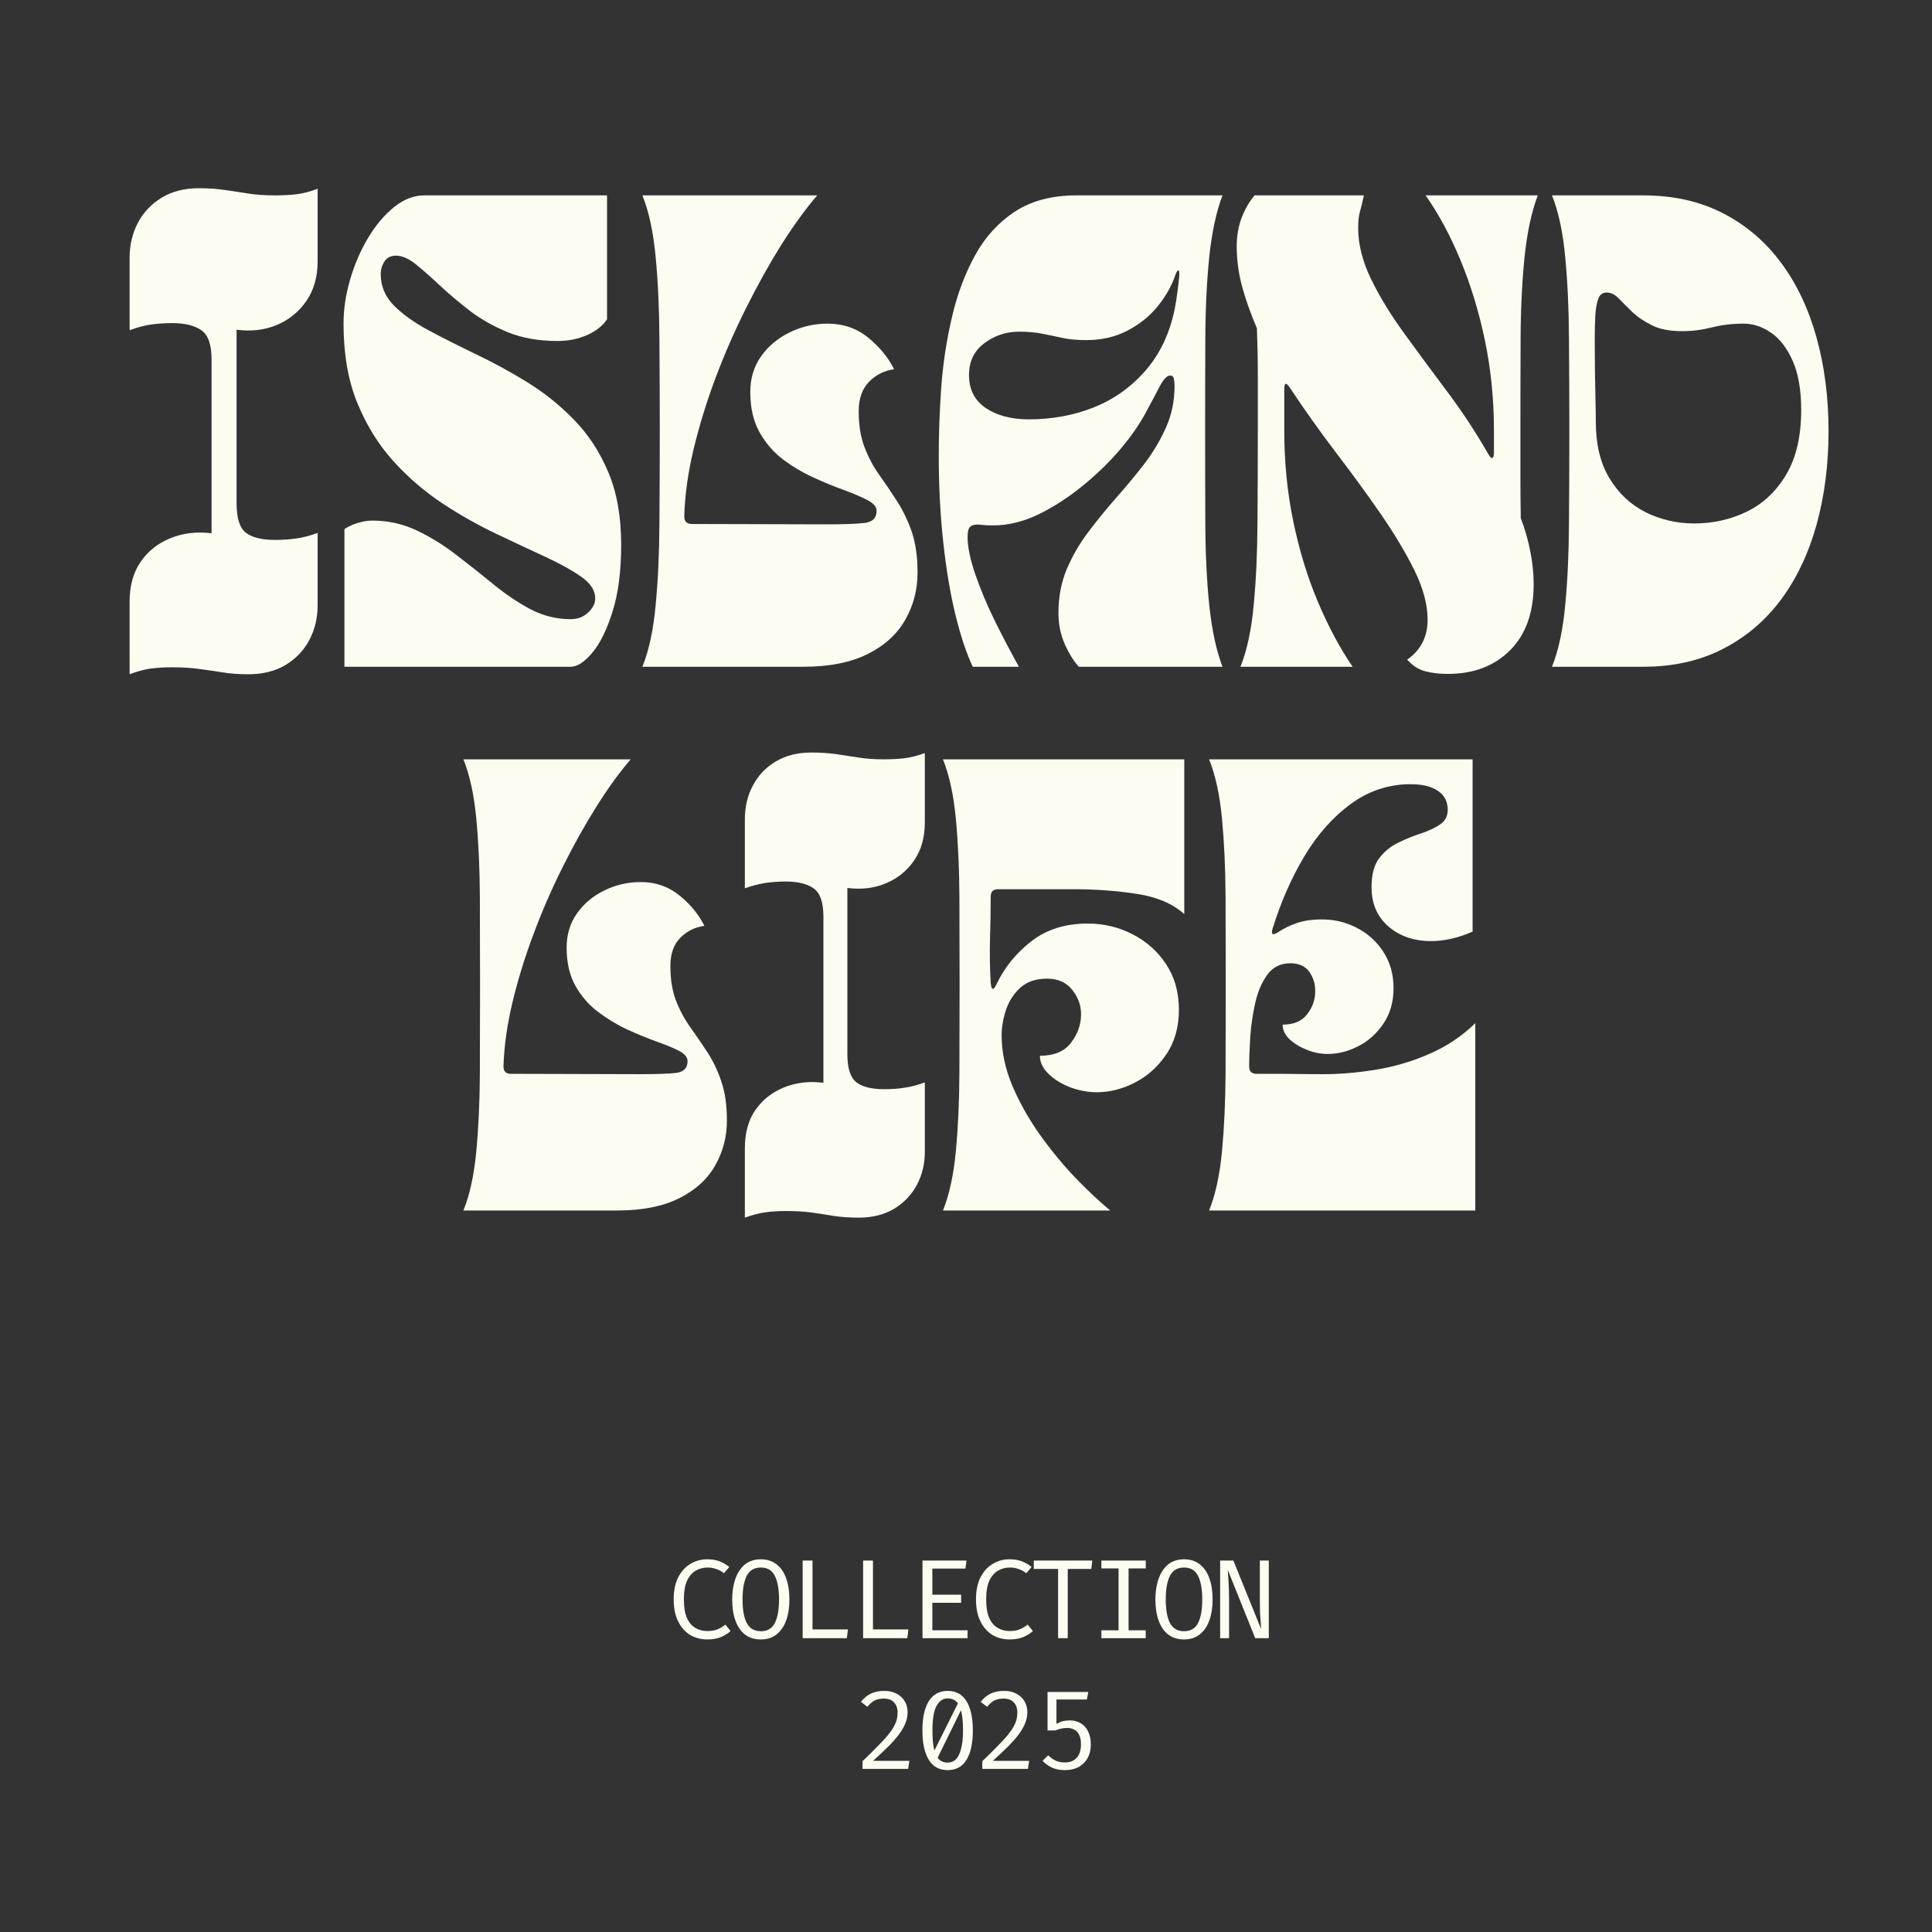
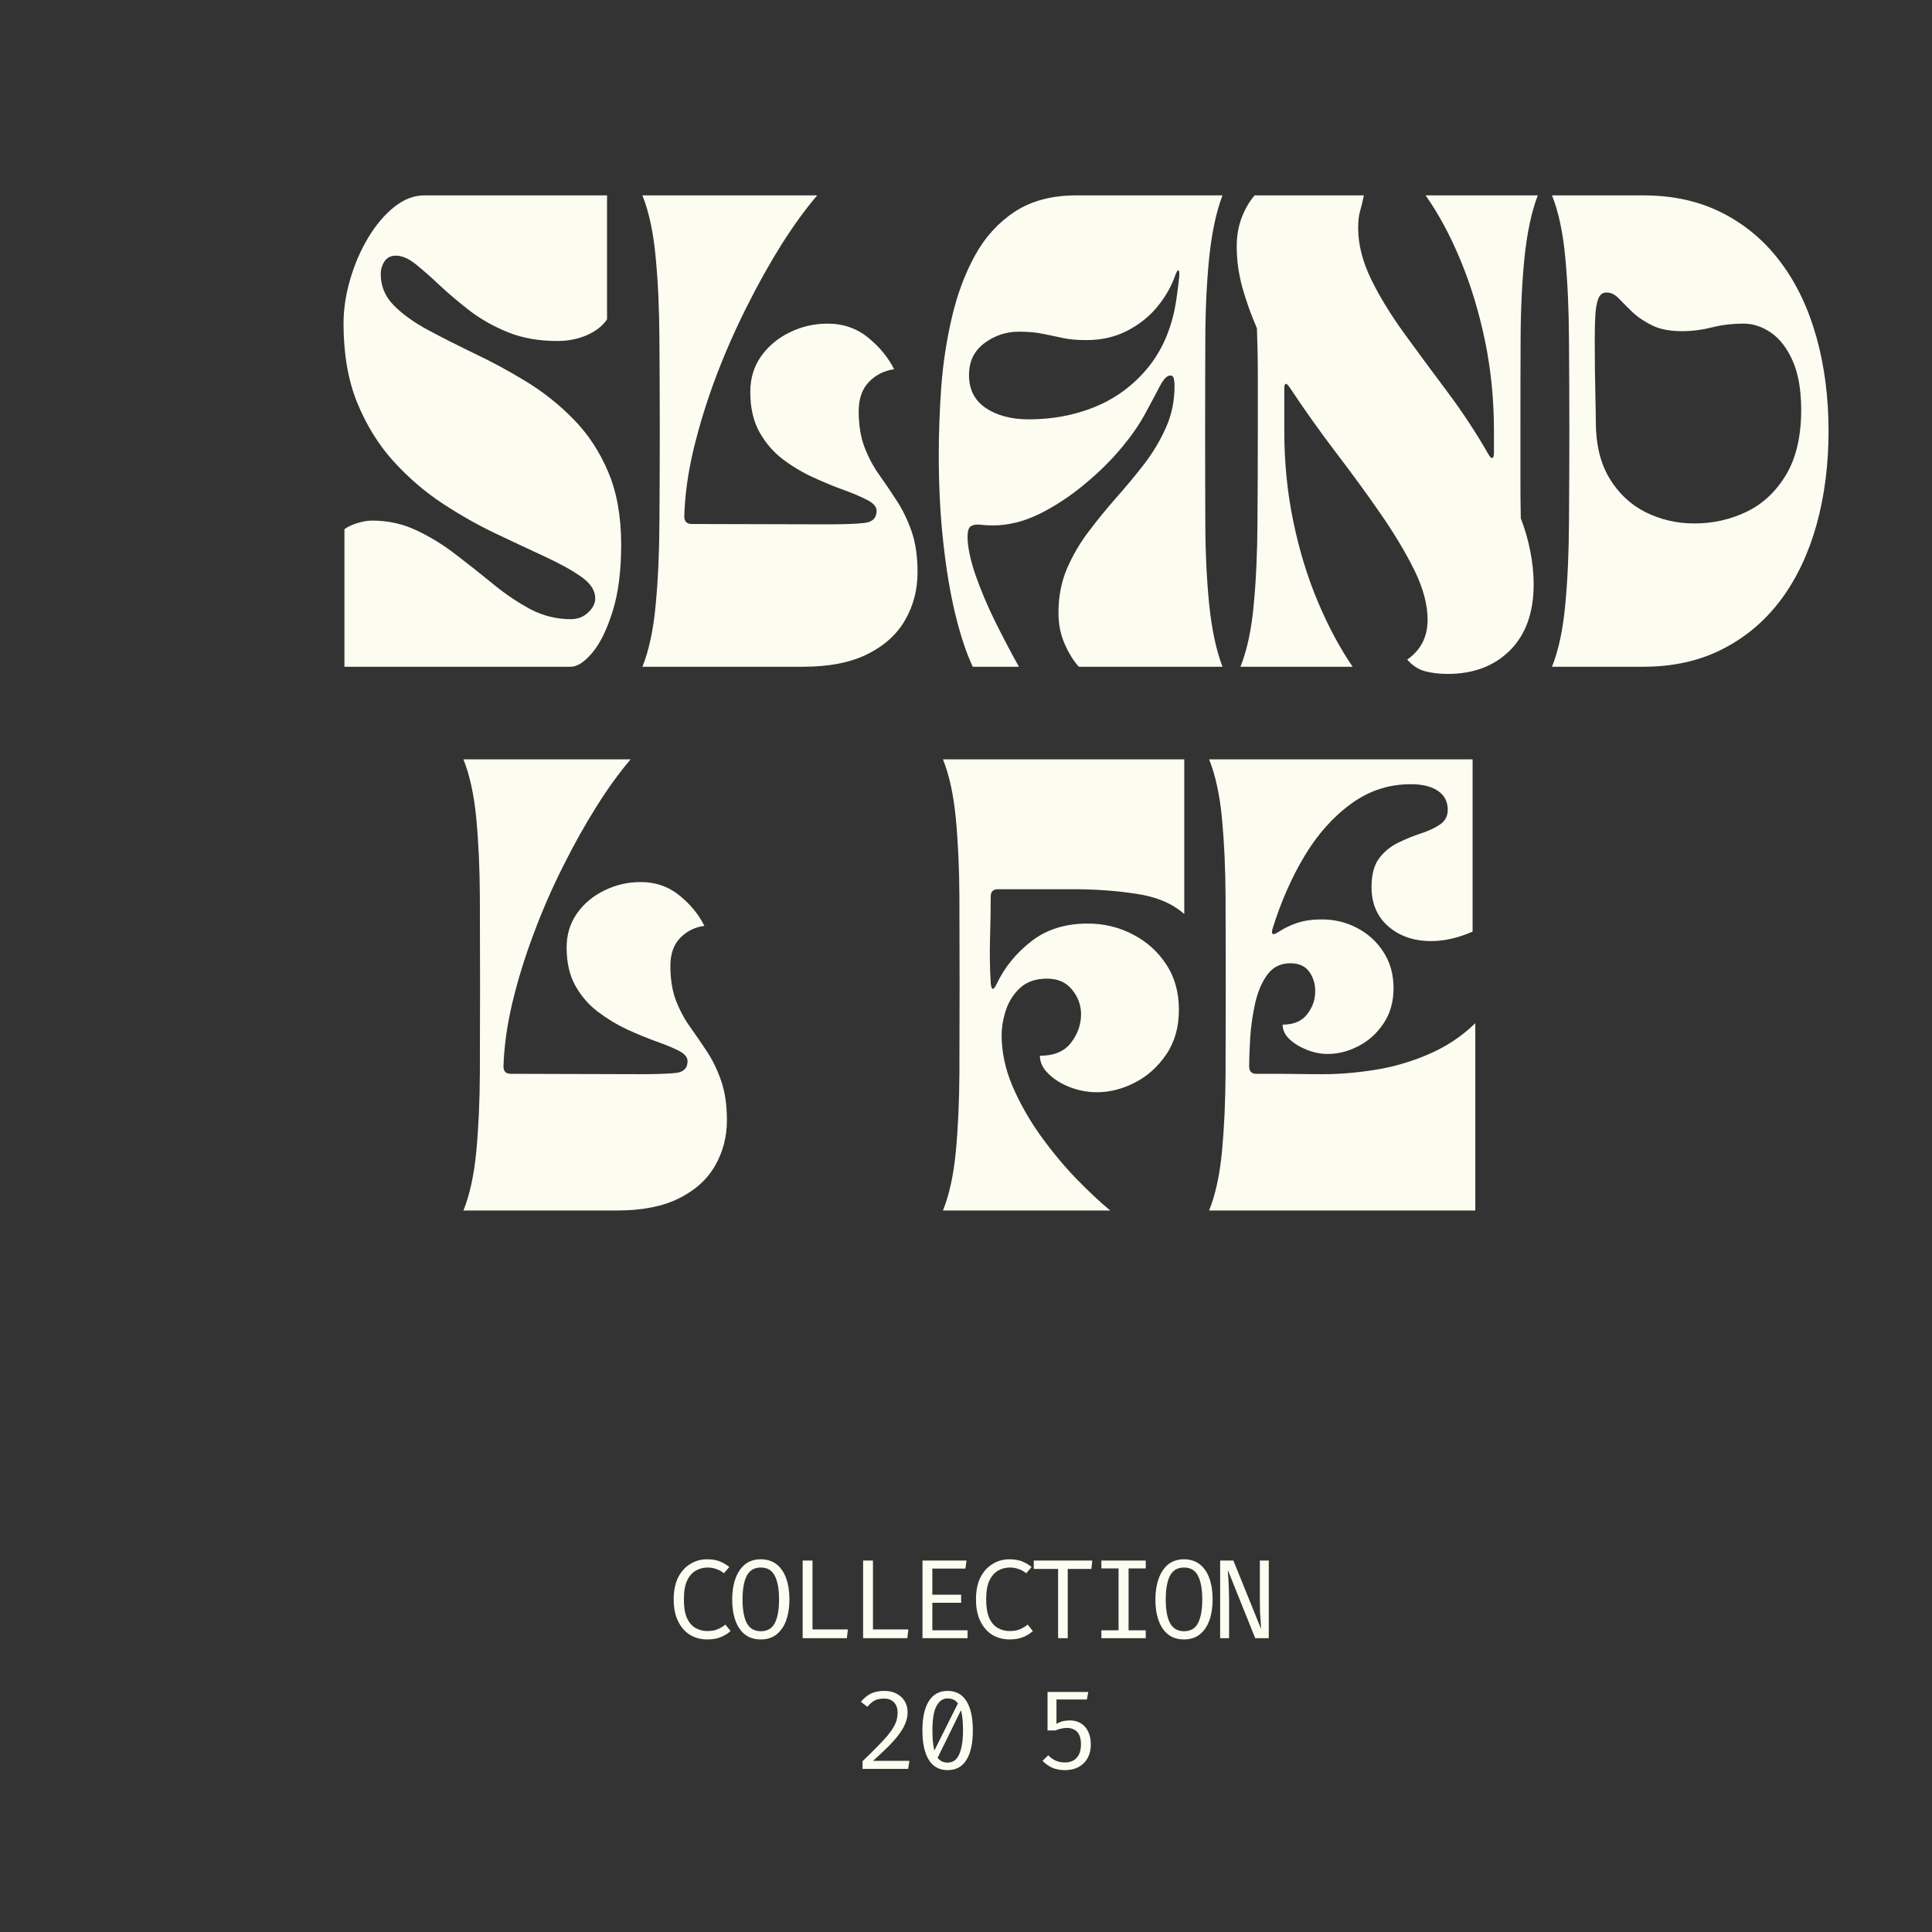
<svg xmlns="http://www.w3.org/2000/svg" version="1.2" preserveAspectRatio="xMidYMid meet" height="225" viewBox="0 0 168.75 168.75" zoomAndPan="magnify" width="225">
  <rect x="0" y="0" width="168.75" height="168.75" fill="#333333" stroke="none" />
  <defs>
    <clipPath id="248105593d">
      <rect height="51" y="0" width="92" x="0" />
    </clipPath>
    <clipPath id="0e09744e84">
      <rect height="53" y="0" width="153" x="0" />
    </clipPath>
    <clipPath id="db3619f66a">
      <rect height="14" y="0" width="23" x="0" />
    </clipPath>
    <clipPath id="145ee10017">
      <rect height="14" y="0" width="56" x="0" />
    </clipPath>
  </defs>
  <g id="7e7726a51c">
    <g transform="matrix(1,0,0,1,39,64)">
      <g clip-path="url(#248105593d)">
        <g style="fill:#fcfcf1;fill-opacity:1;">
          <g transform="translate(0.883, 41.73)">
            <path d="M 14.031 0 L 0.594 0 C 1.145 -1.363 1.52 -3.082 1.719 -5.156 C 1.914 -7.238 2.02 -9.531 2.031 -12.031 C 2.039 -14.539 2.047 -17.098 2.047 -19.703 C 2.047 -22.328 2.039 -24.883 2.031 -27.375 C 2.02 -29.875 1.914 -32.16 1.719 -34.234 C 1.52 -36.316 1.145 -38.039 0.594 -39.406 L 15.203 -39.406 C 14.234 -38.281 13.242 -36.914 12.234 -35.312 C 11.223 -33.707 10.242 -31.957 9.297 -30.062 C 8.348 -28.176 7.492 -26.219 6.734 -24.188 C 5.973 -22.164 5.352 -20.16 4.875 -18.172 C 4.406 -16.191 4.145 -14.328 4.094 -12.578 C 4.094 -12.148 4.305 -11.938 4.734 -11.938 L 16 -11.906 C 17.445 -11.906 18.504 -11.941 19.172 -12.016 C 19.836 -12.098 20.172 -12.441 20.172 -13.047 C 20.172 -13.391 19.914 -13.691 19.406 -13.953 C 18.895 -14.211 18.238 -14.484 17.438 -14.766 C 16.633 -15.055 15.785 -15.406 14.891 -15.812 C 14.004 -16.227 13.16 -16.738 12.359 -17.344 C 11.555 -17.945 10.895 -18.707 10.375 -19.625 C 9.863 -20.539 9.609 -21.656 9.609 -22.969 C 9.609 -24.102 9.91 -25.098 10.516 -25.953 C 11.117 -26.805 11.914 -27.473 12.906 -27.953 C 13.895 -28.441 14.953 -28.688 16.078 -28.688 C 17.391 -28.688 18.523 -28.289 19.484 -27.5 C 20.441 -26.719 21.16 -25.836 21.641 -24.859 C 20.816 -24.754 20.113 -24.406 19.531 -23.812 C 18.957 -23.227 18.672 -22.41 18.672 -21.359 C 18.672 -20.203 18.832 -19.195 19.156 -18.344 C 19.488 -17.488 19.906 -16.711 20.406 -16.016 C 20.906 -15.316 21.398 -14.594 21.891 -13.844 C 22.379 -13.102 22.785 -12.258 23.109 -11.312 C 23.441 -10.363 23.609 -9.219 23.609 -7.875 C 23.609 -6.438 23.266 -5.117 22.578 -3.922 C 21.898 -2.723 20.848 -1.77 19.422 -1.062 C 18.004 -0.352 16.207 0 14.031 0 Z M 14.031 0" style="stroke:none" />
          </g>
        </g>
        <g style="fill:#fcfcf1;fill-opacity:1;">
          <g transform="translate(25.076, 41.73)">
-             <path d="M 0.984 -34.203 C 0.984 -35.254 1.211 -36.219 1.672 -37.094 C 2.129 -37.977 2.789 -38.68 3.656 -39.203 C 4.531 -39.734 5.57 -40 6.781 -40 C 7.594 -40 8.32 -39.953 8.969 -39.859 C 9.613 -39.766 10.266 -39.664 10.922 -39.562 C 11.578 -39.457 12.32 -39.406 13.156 -39.406 C 13.758 -39.406 14.344 -39.438 14.906 -39.5 C 15.477 -39.57 16.078 -39.723 16.703 -39.953 L 16.703 -33.891 C 16.703 -32.598 16.395 -31.5 15.781 -30.594 C 15.164 -29.688 14.344 -29.016 13.312 -28.578 C 12.289 -28.148 11.164 -28.016 9.938 -28.172 L 9.938 -13.641 C 9.938 -12.43 10.195 -11.617 10.719 -11.203 C 11.238 -10.797 12.051 -10.594 13.156 -10.594 C 13.758 -10.594 14.344 -10.633 14.906 -10.719 C 15.477 -10.801 16.078 -10.957 16.703 -11.188 L 16.703 -5.125 C 16.703 -4.07 16.473 -3.113 16.016 -2.25 C 15.555 -1.383 14.895 -0.688 14.031 -0.156 C 13.164 0.363 12.129 0.625 10.922 0.625 C 10.098 0.625 9.363 0.57 8.719 0.469 C 8.082 0.363 7.438 0.266 6.781 0.172 C 6.125 0.086 5.375 0.047 4.531 0.047 C 3.926 0.047 3.344 0.082 2.781 0.156 C 2.219 0.238 1.617 0.395 0.984 0.625 L 0.984 -5.438 C 0.984 -6.781 1.289 -7.895 1.906 -8.781 C 2.531 -9.676 3.363 -10.332 4.406 -10.75 C 5.457 -11.176 6.602 -11.312 7.844 -11.156 L 7.844 -25.688 C 7.844 -26.926 7.555 -27.742 6.984 -28.141 C 6.422 -28.535 5.602 -28.734 4.531 -28.734 C 3.926 -28.734 3.344 -28.691 2.781 -28.609 C 2.219 -28.523 1.617 -28.367 0.984 -28.141 Z M 0.984 -34.203" style="stroke:none" />
-           </g>
+             </g>
        </g>
        <g style="fill:#fcfcf1;fill-opacity:1;">
          <g transform="translate(42.768, 41.73)">
            <path d="M 2.047 -19.703 C 2.047 -22.328 2.039 -24.883 2.031 -27.375 C 2.02 -29.875 1.914 -32.16 1.719 -34.234 C 1.52 -36.316 1.145 -38.039 0.594 -39.406 L 21.672 -39.406 L 21.672 -25.891 C 20.648 -26.805 19.266 -27.395 17.516 -27.656 C 15.766 -27.926 13.922 -28.062 11.984 -28.062 L 5.406 -28.062 C 4.977 -28.062 4.766 -27.848 4.766 -27.422 C 4.766 -26.191 4.742 -24.938 4.703 -23.656 C 4.672 -22.383 4.691 -21.117 4.766 -19.859 C 4.797 -19.547 4.852 -19.379 4.938 -19.359 C 5.031 -19.348 5.145 -19.488 5.281 -19.781 C 5.969 -21.227 6.973 -22.469 8.297 -23.5 C 9.617 -24.539 11.266 -25.062 13.234 -25.062 C 14.66 -25.062 15.977 -24.742 17.188 -24.109 C 18.395 -23.484 19.363 -22.613 20.094 -21.5 C 20.832 -20.383 21.203 -19.062 21.203 -17.531 C 21.203 -16.008 20.832 -14.707 20.094 -13.625 C 19.363 -12.551 18.453 -11.734 17.359 -11.172 C 16.266 -10.609 15.156 -10.328 14.031 -10.328 C 13.27 -10.328 12.504 -10.469 11.734 -10.75 C 10.973 -11.039 10.336 -11.43 9.828 -11.922 C 9.316 -12.41 9.062 -12.941 9.062 -13.516 C 10.301 -13.516 11.207 -13.895 11.781 -14.656 C 12.363 -15.414 12.656 -16.242 12.656 -17.141 C 12.656 -17.93 12.395 -18.645 11.875 -19.281 C 11.363 -19.926 10.633 -20.25 9.688 -20.25 C 8.695 -20.25 7.91 -19.977 7.328 -19.438 C 6.754 -18.906 6.344 -18.258 6.094 -17.5 C 5.844 -16.738 5.719 -16.004 5.719 -15.297 C 5.719 -13.848 6.031 -12.379 6.656 -10.891 C 7.289 -9.41 8.098 -7.977 9.078 -6.594 C 10.066 -5.219 11.102 -3.961 12.188 -2.828 C 13.281 -1.703 14.285 -0.758 15.203 0 L 0.594 0 C 1.145 -1.363 1.52 -3.082 1.719 -5.156 C 1.914 -7.238 2.02 -9.531 2.031 -12.031 C 2.039 -14.539 2.047 -17.098 2.047 -19.703 Z M 2.047 -19.703" style="stroke:none" />
          </g>
        </g>
        <g style="fill:#fcfcf1;fill-opacity:1;">
          <g transform="translate(66.015, 41.73)">
            <path d="M 0.594 0 C 1.145 -1.363 1.52 -3.082 1.719 -5.156 C 1.914 -7.238 2.02 -9.531 2.031 -12.031 C 2.039 -14.539 2.047 -17.098 2.047 -19.703 C 2.047 -22.328 2.039 -24.883 2.031 -27.375 C 2.02 -29.875 1.914 -32.16 1.719 -34.234 C 1.52 -36.316 1.145 -38.039 0.594 -39.406 L 23.609 -39.406 L 23.609 -24.359 C 22.348 -23.805 21.141 -23.531 19.984 -23.531 C 18.484 -23.531 17.238 -23.957 16.25 -24.812 C 15.27 -25.664 14.781 -26.812 14.781 -28.25 C 14.781 -29.332 15 -30.164 15.438 -30.75 C 15.883 -31.344 16.441 -31.801 17.109 -32.125 C 17.785 -32.457 18.453 -32.727 19.109 -32.938 C 19.766 -33.156 20.316 -33.414 20.766 -33.719 C 21.211 -34.02 21.438 -34.445 21.438 -35 C 21.438 -35.707 21.156 -36.254 20.594 -36.641 C 20.031 -37.035 19.234 -37.234 18.203 -37.234 C 16.285 -37.234 14.547 -36.66 12.984 -35.516 C 11.422 -34.379 10.066 -32.859 8.922 -30.953 C 7.785 -29.047 6.859 -26.938 6.141 -24.625 C 5.984 -24.102 6.145 -24 6.625 -24.312 C 7.145 -24.656 7.707 -24.926 8.312 -25.125 C 8.914 -25.32 9.586 -25.422 10.328 -25.422 C 11.453 -25.441 12.5 -25.203 13.469 -24.703 C 14.445 -24.203 15.227 -23.5 15.812 -22.594 C 16.406 -21.688 16.703 -20.629 16.703 -19.422 C 16.703 -18.211 16.406 -17.176 15.812 -16.312 C 15.227 -15.445 14.492 -14.789 13.609 -14.344 C 12.734 -13.895 11.848 -13.672 10.953 -13.672 C 10.348 -13.672 9.742 -13.789 9.141 -14.031 C 8.535 -14.27 8.031 -14.578 7.625 -14.953 C 7.219 -15.336 7.016 -15.766 7.016 -16.234 C 7.984 -16.234 8.695 -16.535 9.156 -17.141 C 9.625 -17.742 9.859 -18.398 9.859 -19.109 C 9.879 -19.742 9.711 -20.316 9.359 -20.828 C 9.004 -21.336 8.445 -21.594 7.688 -21.594 C 6.844 -21.594 6.176 -21.266 5.688 -20.609 C 5.207 -19.953 4.852 -19.129 4.625 -18.141 C 4.406 -17.16 4.258 -16.164 4.188 -15.156 C 4.125 -14.145 4.094 -13.285 4.094 -12.578 C 4.094 -12.148 4.305 -11.938 4.734 -11.938 C 5.617 -11.938 6.332 -11.938 6.875 -11.938 C 7.414 -11.938 7.953 -11.93 8.484 -11.922 C 9.023 -11.91 9.727 -11.906 10.594 -11.906 C 11.988 -11.906 13.477 -12.031 15.062 -12.281 C 16.656 -12.531 18.219 -12.984 19.75 -13.641 C 21.289 -14.297 22.656 -15.203 23.844 -16.359 L 23.844 0 Z M 0.594 0" style="stroke:none" />
          </g>
        </g>
      </g>
    </g>
    <g transform="matrix(1,0,0,1,9,15)">
      <g clip-path="url(#0e09744e84)">
        <g style="fill:#fcfcf1;fill-opacity:1;">
          <g transform="translate(1.29, 43.237)">
-             <path d="M 1.031 -35.734 C 1.031 -36.836 1.27 -37.848 1.75 -38.766 C 2.227 -39.68 2.922 -40.414 3.828 -40.969 C 4.734 -41.52 5.816 -41.797 7.078 -41.797 C 7.93 -41.797 8.691 -41.742 9.359 -41.641 C 10.035 -41.547 10.719 -41.441 11.406 -41.328 C 12.094 -41.223 12.875 -41.172 13.75 -41.172 C 14.383 -41.172 14.992 -41.203 15.578 -41.266 C 16.172 -41.336 16.797 -41.5 17.453 -41.75 L 17.453 -35.406 C 17.453 -34.062 17.129 -32.914 16.484 -31.969 C 15.836 -31.02 14.977 -30.316 13.906 -29.859 C 12.844 -29.41 11.664 -29.27 10.375 -29.438 L 10.375 -14.25 C 10.375 -12.977 10.645 -12.129 11.188 -11.703 C 11.738 -11.285 12.594 -11.078 13.75 -11.078 C 14.383 -11.078 14.992 -11.117 15.578 -11.203 C 16.172 -11.285 16.797 -11.445 17.453 -11.688 L 17.453 -5.359 C 17.453 -4.254 17.211 -3.25 16.734 -2.344 C 16.254 -1.438 15.562 -0.707 14.656 -0.156 C 13.75 0.383 12.664 0.656 11.406 0.656 C 10.551 0.656 9.785 0.598 9.109 0.484 C 8.441 0.379 7.766 0.281 7.078 0.188 C 6.391 0.094 5.609 0.047 4.734 0.047 C 4.098 0.047 3.484 0.082 2.891 0.156 C 2.305 0.238 1.688 0.406 1.031 0.656 L 1.031 -5.688 C 1.031 -7.082 1.352 -8.242 2 -9.172 C 2.645 -10.109 3.516 -10.797 4.609 -11.234 C 5.711 -11.68 6.906 -11.82 8.188 -11.656 L 8.188 -26.844 C 8.188 -28.133 7.891 -28.984 7.297 -29.391 C 6.711 -29.805 5.859 -30.016 4.734 -30.016 C 4.098 -30.016 3.484 -29.973 2.891 -29.891 C 2.305 -29.805 1.688 -29.641 1.031 -29.391 Z M 1.031 -35.734" style="stroke:none" />
-           </g>
+             </g>
        </g>
        <g style="fill:#fcfcf1;fill-opacity:1;">
          <g transform="translate(19.772, 43.237)">
            <path d="M 23.219 -5.969 C 23.219 -6.656 22.816 -7.281 22.016 -7.844 C 21.223 -8.406 20.176 -8.988 18.875 -9.594 C 17.57 -10.195 16.141 -10.867 14.578 -11.609 C 13.016 -12.348 11.445 -13.234 9.875 -14.266 C 8.312 -15.297 6.879 -16.531 5.578 -17.969 C 4.273 -19.414 3.223 -21.117 2.422 -23.078 C 1.629 -25.035 1.234 -27.332 1.234 -29.969 C 1.234 -31.227 1.426 -32.516 1.812 -33.828 C 2.195 -35.148 2.723 -36.367 3.391 -37.484 C 4.066 -38.598 4.82 -39.488 5.656 -40.156 C 6.5 -40.832 7.375 -41.172 8.281 -41.172 L 24.25 -41.172 L 24.25 -30.344 C 23.863 -29.77 23.281 -29.312 22.5 -28.969 C 21.719 -28.625 20.859 -28.453 19.922 -28.453 C 18.305 -28.453 16.875 -28.703 15.625 -29.203 C 14.375 -29.711 13.258 -30.336 12.281 -31.078 C 11.312 -31.828 10.441 -32.562 9.672 -33.281 C 8.898 -34.008 8.195 -34.629 7.562 -35.141 C 6.938 -35.648 6.352 -35.906 5.812 -35.906 C 5.363 -35.906 5.031 -35.738 4.812 -35.406 C 4.594 -35.07 4.484 -34.703 4.484 -34.297 C 4.484 -33.254 4.859 -32.348 5.609 -31.578 C 6.367 -30.805 7.375 -30.082 8.625 -29.406 C 9.875 -28.738 11.242 -28.047 12.734 -27.328 C 14.234 -26.617 15.727 -25.805 17.219 -24.891 C 18.719 -23.973 20.094 -22.875 21.344 -21.594 C 22.594 -20.32 23.594 -18.801 24.344 -17.031 C 25.102 -15.258 25.484 -13.133 25.484 -10.656 C 25.484 -8.352 25.234 -6.41 24.734 -4.828 C 24.242 -3.254 23.656 -2.055 22.969 -1.234 C 22.281 -0.41 21.648 0 21.078 0 L 1.312 0 L 1.312 -12.016 C 1.613 -12.234 1.988 -12.41 2.438 -12.547 C 2.895 -12.691 3.332 -12.766 3.75 -12.766 C 5.145 -12.766 6.445 -12.473 7.656 -11.891 C 8.863 -11.316 10.016 -10.602 11.109 -9.75 C 12.211 -8.906 13.289 -8.051 14.344 -7.188 C 15.406 -6.32 16.484 -5.598 17.578 -5.016 C 18.68 -4.441 19.848 -4.156 21.078 -4.156 C 21.68 -4.156 22.188 -4.348 22.594 -4.734 C 23.008 -5.117 23.219 -5.531 23.219 -5.969 Z M 23.219 -5.969" style="stroke:none" />
          </g>
        </g>
        <g style="fill:#fcfcf1;fill-opacity:1;">
          <g transform="translate(46.487, 43.237)">
            <path d="M 14.656 0 L 0.625 0 C 1.195 -1.426 1.582 -3.223 1.781 -5.391 C 1.988 -7.555 2.098 -9.953 2.109 -12.578 C 2.129 -15.203 2.141 -17.867 2.141 -20.578 C 2.141 -23.328 2.129 -26.004 2.109 -28.609 C 2.098 -31.223 1.988 -33.613 1.781 -35.781 C 1.582 -37.945 1.195 -39.742 0.625 -41.172 L 15.891 -41.172 C 14.879 -39.992 13.844 -38.566 12.781 -36.891 C 11.727 -35.211 10.707 -33.383 9.719 -31.406 C 8.727 -29.438 7.832 -27.395 7.031 -25.281 C 6.238 -23.164 5.594 -21.07 5.094 -19 C 4.602 -16.926 4.332 -14.973 4.281 -13.141 C 4.281 -12.691 4.5 -12.469 4.938 -12.469 L 16.719 -12.438 C 18.227 -12.438 19.332 -12.477 20.031 -12.562 C 20.727 -12.645 21.078 -13 21.078 -13.625 C 21.078 -13.977 20.805 -14.289 20.266 -14.562 C 19.734 -14.844 19.051 -15.133 18.219 -15.438 C 17.383 -15.738 16.5 -16.102 15.562 -16.531 C 14.625 -16.957 13.738 -17.484 12.906 -18.109 C 12.07 -18.742 11.383 -19.539 10.844 -20.5 C 10.312 -21.457 10.047 -22.625 10.047 -24 C 10.047 -25.188 10.359 -26.223 10.984 -27.109 C 11.617 -28.004 12.453 -28.703 13.484 -29.203 C 14.516 -29.711 15.617 -29.969 16.797 -29.969 C 18.172 -29.969 19.359 -29.555 20.359 -28.734 C 21.359 -27.91 22.109 -26.992 22.609 -25.984 C 21.754 -25.867 21.023 -25.504 20.422 -24.891 C 19.816 -24.273 19.516 -23.414 19.516 -22.312 C 19.516 -21.102 19.688 -20.051 20.031 -19.156 C 20.375 -18.27 20.805 -17.461 21.328 -16.734 C 21.848 -16.004 22.359 -15.25 22.859 -14.469 C 23.367 -13.688 23.797 -12.801 24.141 -11.812 C 24.484 -10.82 24.656 -9.629 24.656 -8.234 C 24.656 -6.723 24.297 -5.344 23.578 -4.094 C 22.867 -2.844 21.773 -1.848 20.297 -1.109 C 18.816 -0.367 16.938 0 14.656 0 Z M 14.656 0" style="stroke:none" />
          </g>
        </g>
        <g style="fill:#fcfcf1;fill-opacity:1;">
          <g transform="translate(71.762, 43.237)">
            <path d="M 4.203 0 C 3.648 -1.176 3.145 -2.691 2.688 -4.547 C 2.238 -6.398 1.883 -8.516 1.625 -10.891 C 1.363 -13.266 1.234 -15.797 1.234 -18.484 C 1.234 -20.379 1.305 -22.367 1.453 -24.453 C 1.609 -26.535 1.922 -28.57 2.391 -30.562 C 2.859 -32.562 3.531 -34.352 4.406 -35.938 C 5.281 -37.531 6.438 -38.801 7.875 -39.75 C 9.32 -40.695 11.113 -41.172 13.25 -41.172 L 26.016 -41.172 C 25.473 -39.742 25.086 -37.945 24.859 -35.781 C 24.641 -33.613 24.523 -31.223 24.516 -28.609 C 24.504 -26.004 24.5 -23.328 24.5 -20.578 C 24.5 -17.867 24.504 -15.203 24.516 -12.578 C 24.523 -9.953 24.641 -7.555 24.859 -5.391 C 25.086 -3.223 25.473 -1.426 26.016 0 L 13.469 0 C 13.02 -0.488 12.609 -1.148 12.234 -1.984 C 11.867 -2.828 11.688 -3.727 11.688 -4.688 C 11.688 -6.094 11.93 -7.379 12.422 -8.547 C 12.922 -9.711 13.555 -10.801 14.328 -11.812 C 15.098 -12.832 15.906 -13.82 16.75 -14.781 C 17.602 -15.738 18.414 -16.719 19.188 -17.719 C 19.957 -18.727 20.586 -19.785 21.078 -20.891 C 21.578 -22.004 21.828 -23.219 21.828 -24.531 C 21.828 -24.781 21.805 -24.992 21.766 -25.172 C 21.723 -25.348 21.617 -25.438 21.453 -25.438 C 21.172 -25.438 20.863 -25.117 20.531 -24.484 C 20.207 -23.859 19.785 -23.066 19.266 -22.109 C 18.742 -21.148 18.07 -20.176 17.25 -19.188 C 16.289 -18.031 15.176 -16.93 13.906 -15.891 C 12.645 -14.848 11.336 -13.992 9.984 -13.328 C 8.629 -12.672 7.289 -12.344 5.969 -12.344 C 5.562 -12.344 5.191 -12.363 4.859 -12.406 C 4.523 -12.445 4.254 -12.406 4.047 -12.281 C 3.848 -12.164 3.75 -11.859 3.75 -11.359 C 3.75 -10.484 3.977 -9.375 4.438 -8.031 C 4.906 -6.688 5.488 -5.305 6.188 -3.891 C 6.895 -2.473 7.578 -1.176 8.234 0 Z M 3.875 -25.484 C 3.875 -24.223 4.363 -23.258 5.344 -22.594 C 6.332 -21.938 7.582 -21.609 9.094 -21.609 C 11.125 -21.609 13.02 -21.957 14.781 -22.656 C 16.539 -23.363 18.039 -24.43 19.281 -25.859 C 20.531 -27.285 21.379 -29.055 21.828 -31.172 C 21.93 -31.691 22.016 -32.211 22.078 -32.734 C 22.148 -33.254 22.203 -33.695 22.234 -34.062 C 22.266 -34.438 22.238 -34.625 22.156 -34.625 C 22.07 -34.625 21.961 -34.422 21.828 -34.016 C 21.492 -33.109 20.977 -32.234 20.281 -31.391 C 19.582 -30.555 18.707 -29.867 17.656 -29.328 C 16.613 -28.797 15.438 -28.531 14.125 -28.531 C 13.301 -28.531 12.609 -28.594 12.047 -28.719 C 11.484 -28.844 10.91 -28.961 10.328 -29.078 C 9.754 -29.203 9.055 -29.266 8.234 -29.266 C 7.109 -29.266 6.098 -28.926 5.203 -28.25 C 4.316 -27.582 3.875 -26.66 3.875 -25.484 Z M 3.875 -25.484" style="stroke:none" />
          </g>
        </g>
        <g style="fill:#fcfcf1;fill-opacity:1;">
          <g transform="translate(98.395, 43.237)">
            <path d="M 0.625 -36.719 C 0.625 -37.625 0.77 -38.461 1.062 -39.234 C 1.363 -40.004 1.738 -40.648 2.188 -41.172 L 11.734 -41.172 C 11.617 -40.617 11.504 -40.148 11.391 -39.766 C 11.285 -39.391 11.234 -38.91 11.234 -38.328 C 11.234 -36.898 11.609 -35.41 12.359 -33.859 C 13.117 -32.305 14.098 -30.707 15.297 -29.062 C 16.492 -27.414 17.742 -25.723 19.047 -23.984 C 20.348 -22.242 21.535 -20.438 22.609 -18.562 C 22.742 -18.32 22.859 -18.211 22.953 -18.234 C 23.047 -18.266 23.094 -18.414 23.094 -18.688 L 23.094 -20.578 C 23.094 -23.328 22.832 -25.957 22.312 -28.469 C 21.789 -30.977 21.082 -33.312 20.188 -35.469 C 19.301 -37.625 18.281 -39.523 17.125 -41.172 L 26.922 -41.172 C 26.379 -39.742 25.992 -37.945 25.766 -35.781 C 25.547 -33.613 25.43 -31.223 25.422 -28.609 C 25.41 -26.004 25.406 -23.328 25.406 -20.578 C 25.406 -19.148 25.406 -17.812 25.406 -16.562 C 25.406 -15.32 25.414 -14.125 25.438 -12.969 C 25.801 -12.031 26.078 -11.07 26.266 -10.094 C 26.461 -9.125 26.562 -8.16 26.562 -7.203 C 26.562 -4.734 25.875 -2.812 24.5 -1.438 C 23.125 -0.062 21.312 0.625 19.062 0.625 C 18.32 0.625 17.66 0.547 17.078 0.391 C 16.504 0.242 15.984 -0.094 15.516 -0.625 C 16.703 -1.445 17.297 -2.609 17.297 -4.109 C 17.297 -5.43 16.91 -6.875 16.141 -8.438 C 15.367 -10 14.379 -11.648 13.172 -13.391 C 11.961 -15.141 10.656 -16.93 9.25 -18.766 C 7.852 -20.609 6.523 -22.477 5.266 -24.375 C 4.941 -24.863 4.781 -24.82 4.781 -24.25 L 4.781 -20.578 C 4.781 -17.867 5.039 -15.25 5.562 -12.719 C 6.082 -10.195 6.797 -7.859 7.703 -5.703 C 8.609 -3.547 9.625 -1.645 10.75 0 L 0.953 0 C 1.523 -1.426 1.91 -3.223 2.109 -5.391 C 2.316 -7.555 2.426 -9.953 2.438 -12.578 C 2.457 -15.203 2.469 -17.867 2.469 -20.578 C 2.469 -22.316 2.469 -23.91 2.469 -25.359 C 2.469 -26.816 2.441 -28.219 2.391 -29.562 C 1.867 -30.77 1.441 -31.969 1.109 -33.156 C 0.785 -34.352 0.625 -35.539 0.625 -36.719 Z M 0.625 -36.719" style="stroke:none" />
          </g>
        </g>
        <g style="fill:#fcfcf1;fill-opacity:1;">
          <g transform="translate(125.933, 43.237)">
            <path d="M 0.625 0 C 1.195 -1.426 1.582 -3.223 1.781 -5.391 C 1.988 -7.555 2.098 -9.953 2.109 -12.578 C 2.129 -15.203 2.141 -17.867 2.141 -20.578 C 2.141 -23.328 2.129 -26.004 2.109 -28.609 C 2.098 -31.223 1.988 -33.613 1.781 -35.781 C 1.582 -37.945 1.195 -39.742 0.625 -41.172 L 8.609 -41.172 C 11.211 -41.172 13.52 -40.656 15.531 -39.625 C 17.551 -38.594 19.25 -37.148 20.625 -35.297 C 22 -33.453 23.035 -31.27 23.734 -28.75 C 24.43 -26.238 24.781 -23.516 24.781 -20.578 C 24.781 -17.648 24.43 -14.926 23.734 -12.406 C 23.035 -9.895 22 -7.711 20.625 -5.859 C 19.25 -4.016 17.551 -2.578 15.531 -1.547 C 13.52 -0.516 11.211 0 8.609 0 Z M 4.406 -30.625 C 4.375 -30.051 4.359 -29.344 4.359 -28.5 C 4.359 -27.664 4.363 -26.797 4.375 -25.891 C 4.395 -24.984 4.41 -24.133 4.422 -23.344 C 4.441 -22.551 4.453 -21.906 4.453 -21.406 C 4.453 -19.426 4.848 -17.781 5.641 -16.469 C 6.43 -15.156 7.484 -14.164 8.797 -13.5 C 10.117 -12.844 11.535 -12.516 13.047 -12.516 C 14.691 -12.516 16.223 -12.859 17.641 -13.547 C 19.055 -14.234 20.203 -15.312 21.078 -16.781 C 21.953 -18.25 22.391 -20.133 22.391 -22.438 C 22.391 -24.164 22.145 -25.586 21.656 -26.703 C 21.164 -27.816 20.535 -28.641 19.766 -29.172 C 18.992 -29.703 18.195 -29.969 17.375 -29.969 C 16.383 -29.969 15.457 -29.859 14.594 -29.641 C 13.727 -29.422 12.859 -29.312 11.984 -29.312 C 10.91 -29.312 10.031 -29.484 9.344 -29.828 C 8.656 -30.172 8.082 -30.562 7.625 -31 C 7.176 -31.438 6.785 -31.828 6.453 -32.172 C 6.129 -32.516 5.773 -32.688 5.391 -32.688 C 5.035 -32.688 4.789 -32.492 4.656 -32.109 C 4.52 -31.723 4.438 -31.227 4.406 -30.625 Z M 4.406 -30.625" style="stroke:none" />
          </g>
        </g>
      </g>
    </g>
    <g transform="matrix(1,0,0,1,74,144)">
      <g clip-path="url(#db3619f66a)">
        <g style="fill:#fcfcf1;fill-opacity:1;">
          <g transform="translate(0.619, 10.503)">
            <path d="M 2.625 -6.812 C 3.051 -6.812 3.41 -6.727 3.703 -6.562 C 4.004 -6.406 4.238 -6.188 4.406 -5.906 C 4.57 -5.625 4.656 -5.305 4.656 -4.953 C 4.656 -4.641 4.598 -4.336 4.484 -4.047 C 4.379 -3.754 4.207 -3.441 3.969 -3.109 C 3.738 -2.785 3.43 -2.426 3.047 -2.031 C 2.66 -1.645 2.191 -1.203 1.641 -0.703 L 4.812 -0.703 L 4.703 0 L 0.719 0 L 0.719 -0.672 C 1.219 -1.148 1.645 -1.57 2 -1.938 C 2.363 -2.301 2.66 -2.617 2.891 -2.891 C 3.117 -3.172 3.297 -3.422 3.422 -3.641 C 3.555 -3.867 3.648 -4.082 3.703 -4.281 C 3.754 -4.488 3.781 -4.703 3.781 -4.922 C 3.781 -5.297 3.676 -5.594 3.469 -5.812 C 3.258 -6.031 2.969 -6.141 2.594 -6.141 C 2.258 -6.141 1.984 -6.082 1.766 -5.969 C 1.555 -5.852 1.348 -5.672 1.141 -5.422 L 0.578 -5.859 C 0.836 -6.18 1.129 -6.422 1.453 -6.578 C 1.785 -6.734 2.176 -6.812 2.625 -6.812 Z M 2.625 -6.812" style="stroke:none" />
          </g>
        </g>
        <g style="fill:#fcfcf1;fill-opacity:1;">
          <g transform="translate(5.849, 10.503)">
            <path d="M 2.922 -6.812 C 3.648 -6.812 4.195 -6.516 4.562 -5.922 C 4.938 -5.328 5.125 -4.473 5.125 -3.359 C 5.125 -2.242 4.938 -1.383 4.562 -0.781 C 4.195 -0.188 3.648 0.109 2.922 0.109 C 2.203 0.109 1.656 -0.188 1.281 -0.781 C 0.906 -1.383 0.719 -2.242 0.719 -3.359 C 0.719 -4.473 0.906 -5.328 1.281 -5.922 C 1.656 -6.516 2.203 -6.812 2.922 -6.812 Z M 2.922 -6.156 C 2.516 -6.156 2.191 -5.938 1.953 -5.5 C 1.711 -5.062 1.594 -4.348 1.594 -3.359 C 1.594 -2.691 1.641 -2.148 1.734 -1.734 C 1.828 -1.316 1.973 -1.016 2.172 -0.828 C 2.367 -0.641 2.617 -0.547 2.922 -0.547 C 3.203 -0.547 3.441 -0.641 3.641 -0.828 C 3.836 -1.023 3.988 -1.332 4.094 -1.75 C 4.207 -2.164 4.266 -2.703 4.266 -3.359 C 4.266 -4.023 4.219 -4.562 4.125 -4.969 C 4.031 -5.383 3.883 -5.688 3.688 -5.875 C 3.488 -6.062 3.234 -6.156 2.922 -6.156 Z M 3.922 -5.922 L 4.125 -5.203 L 2 -0.875 L 1.688 -1.453 Z M 3.922 -5.922" style="stroke:none" />
          </g>
        </g>
        <g style="fill:#fcfcf1;fill-opacity:1;">
          <g transform="translate(11.078, 10.503)">
-             <path d="M 2.625 -6.812 C 3.051 -6.812 3.41 -6.727 3.703 -6.562 C 4.004 -6.406 4.238 -6.188 4.406 -5.906 C 4.57 -5.625 4.656 -5.305 4.656 -4.953 C 4.656 -4.641 4.598 -4.336 4.484 -4.047 C 4.379 -3.754 4.207 -3.441 3.969 -3.109 C 3.738 -2.785 3.43 -2.426 3.047 -2.031 C 2.66 -1.645 2.191 -1.203 1.641 -0.703 L 4.812 -0.703 L 4.703 0 L 0.719 0 L 0.719 -0.672 C 1.219 -1.148 1.645 -1.57 2 -1.938 C 2.363 -2.301 2.66 -2.617 2.891 -2.891 C 3.117 -3.172 3.297 -3.422 3.422 -3.641 C 3.555 -3.867 3.648 -4.082 3.703 -4.281 C 3.754 -4.488 3.781 -4.703 3.781 -4.922 C 3.781 -5.297 3.676 -5.594 3.469 -5.812 C 3.258 -6.031 2.969 -6.141 2.594 -6.141 C 2.258 -6.141 1.984 -6.082 1.766 -5.969 C 1.555 -5.852 1.348 -5.672 1.141 -5.422 L 0.578 -5.859 C 0.836 -6.18 1.129 -6.422 1.453 -6.578 C 1.785 -6.734 2.176 -6.812 2.625 -6.812 Z M 2.625 -6.812" style="stroke:none" />
-           </g>
+             </g>
        </g>
        <g style="fill:#fcfcf1;fill-opacity:1;">
          <g transform="translate(16.308, 10.503)">
            <path d="M 4.75 -6.719 L 4.625 -6.062 L 1.969 -6.062 L 1.969 -3.938 C 2.176 -4.051 2.367 -4.129 2.547 -4.172 C 2.734 -4.211 2.93 -4.234 3.141 -4.234 C 3.504 -4.234 3.82 -4.148 4.094 -3.984 C 4.375 -3.816 4.586 -3.578 4.734 -3.266 C 4.891 -2.953 4.969 -2.57 4.969 -2.125 C 4.969 -1.676 4.875 -1.281 4.688 -0.938 C 4.5 -0.602 4.234 -0.344 3.891 -0.156 C 3.555 0.02 3.16 0.109 2.703 0.109 C 2.297 0.109 1.93 0.039 1.609 -0.094 C 1.297 -0.238 1.008 -0.441 0.75 -0.703 L 1.25 -1.188 C 1.457 -0.977 1.676 -0.82 1.906 -0.719 C 2.145 -0.613 2.41 -0.562 2.703 -0.562 C 3.148 -0.562 3.492 -0.695 3.734 -0.969 C 3.984 -1.238 4.109 -1.633 4.109 -2.156 C 4.109 -2.508 4.051 -2.789 3.938 -3 C 3.832 -3.207 3.688 -3.352 3.5 -3.438 C 3.32 -3.531 3.125 -3.578 2.906 -3.578 C 2.707 -3.578 2.531 -3.555 2.375 -3.516 C 2.219 -3.484 2.047 -3.43 1.859 -3.359 L 1.188 -3.359 L 1.188 -6.719 Z M 4.75 -6.719" style="stroke:none" />
          </g>
        </g>
      </g>
    </g>
    <g transform="matrix(1,0,0,1,57,133)">
      <g clip-path="url(#145ee10017)">
        <g style="fill:#fcfcf1;fill-opacity:1;">
          <g transform="translate(1.218, 10.087)">
            <path d="M 3.531 -6.891 C 3.969 -6.891 4.332 -6.832 4.625 -6.719 C 4.926 -6.602 5.211 -6.438 5.484 -6.219 L 5.016 -5.672 C 4.797 -5.848 4.566 -5.973 4.328 -6.047 C 4.098 -6.129 3.852 -6.172 3.594 -6.172 C 3.219 -6.172 2.875 -6.082 2.562 -5.906 C 2.25 -5.727 1.992 -5.438 1.797 -5.031 C 1.609 -4.633 1.516 -4.086 1.516 -3.391 C 1.516 -2.711 1.602 -2.172 1.781 -1.766 C 1.969 -1.359 2.219 -1.066 2.531 -0.891 C 2.844 -0.711 3.188 -0.625 3.562 -0.625 C 3.945 -0.625 4.258 -0.68 4.5 -0.797 C 4.75 -0.91 4.961 -1.039 5.141 -1.188 L 5.594 -0.625 C 5.383 -0.426 5.113 -0.254 4.781 -0.109 C 4.445 0.035 4.039 0.109 3.562 0.109 C 3.008 0.109 2.508 -0.02 2.062 -0.281 C 1.625 -0.551 1.273 -0.945 1.016 -1.469 C 0.754 -1.988 0.625 -2.629 0.625 -3.391 C 0.625 -4.148 0.754 -4.789 1.016 -5.312 C 1.285 -5.832 1.641 -6.223 2.078 -6.484 C 2.516 -6.754 3 -6.891 3.531 -6.891 Z M 3.531 -6.891" style="stroke:none" />
          </g>
        </g>
        <g style="fill:#fcfcf1;fill-opacity:1;">
          <g transform="translate(6.499, 10.087)">
            <path d="M 5.453 -3.375 C 5.453 -2.695 5.359 -2.094 5.172 -1.562 C 4.984 -1.039 4.703 -0.629 4.328 -0.328 C 3.961 -0.035 3.504 0.109 2.953 0.109 C 2.398 0.109 1.938 -0.035 1.562 -0.328 C 1.195 -0.617 0.922 -1.023 0.734 -1.547 C 0.547 -2.066 0.453 -2.676 0.453 -3.375 C 0.453 -4.062 0.547 -4.664 0.734 -5.188 C 0.922 -5.719 1.195 -6.133 1.562 -6.438 C 1.938 -6.738 2.398 -6.891 2.953 -6.891 C 3.504 -6.891 3.961 -6.742 4.328 -6.453 C 4.703 -6.16 4.984 -5.75 5.172 -5.219 C 5.359 -4.695 5.453 -4.082 5.453 -3.375 Z M 4.547 -3.375 C 4.547 -4.281 4.422 -4.973 4.172 -5.453 C 3.93 -5.93 3.523 -6.172 2.953 -6.172 C 2.379 -6.172 1.969 -5.926 1.719 -5.438 C 1.477 -4.957 1.359 -4.27 1.359 -3.375 C 1.359 -2.469 1.484 -1.781 1.734 -1.312 C 1.992 -0.844 2.398 -0.609 2.953 -0.609 C 3.523 -0.609 3.93 -0.844 4.172 -1.312 C 4.422 -1.789 4.547 -2.477 4.547 -3.375 Z M 4.547 -3.375" style="stroke:none" />
          </g>
        </g>
        <g style="fill:#fcfcf1;fill-opacity:1;">
          <g transform="translate(11.78, 10.087)">
            <path d="M 1.328 0 L 1.328 -6.781 L 2.188 -6.781 L 2.188 -0.766 L 5.281 -0.766 L 5.188 0 Z M 1.328 0" style="stroke:none" />
          </g>
        </g>
        <g style="fill:#fcfcf1;fill-opacity:1;">
          <g transform="translate(17.061, 10.087)">
            <path d="M 1.328 0 L 1.328 -6.781 L 2.188 -6.781 L 2.188 -0.766 L 5.281 -0.766 L 5.188 0 Z M 1.328 0" style="stroke:none" />
          </g>
        </g>
        <g style="fill:#fcfcf1;fill-opacity:1;">
          <g transform="translate(22.341, 10.087)">
            <path d="M 2.094 -6.078 L 2.094 -3.797 L 4.609 -3.797 L 4.609 -3.094 L 2.094 -3.094 L 2.094 -0.688 L 5.172 -0.688 L 5.172 0 L 1.234 0 L 1.234 -6.781 L 5.078 -6.781 L 4.984 -6.078 Z M 2.094 -6.078" style="stroke:none" />
          </g>
        </g>
        <g style="fill:#fcfcf1;fill-opacity:1;">
          <g transform="translate(27.622, 10.087)">
            <path d="M 3.531 -6.891 C 3.969 -6.891 4.332 -6.832 4.625 -6.719 C 4.926 -6.602 5.211 -6.438 5.484 -6.219 L 5.016 -5.672 C 4.797 -5.848 4.566 -5.973 4.328 -6.047 C 4.098 -6.129 3.852 -6.172 3.594 -6.172 C 3.219 -6.172 2.875 -6.082 2.562 -5.906 C 2.25 -5.727 1.992 -5.438 1.797 -5.031 C 1.609 -4.633 1.516 -4.086 1.516 -3.391 C 1.516 -2.711 1.602 -2.172 1.781 -1.766 C 1.969 -1.359 2.219 -1.066 2.531 -0.891 C 2.844 -0.711 3.188 -0.625 3.562 -0.625 C 3.945 -0.625 4.258 -0.68 4.5 -0.797 C 4.75 -0.91 4.961 -1.039 5.141 -1.188 L 5.594 -0.625 C 5.383 -0.426 5.113 -0.254 4.781 -0.109 C 4.445 0.035 4.039 0.109 3.562 0.109 C 3.008 0.109 2.508 -0.02 2.062 -0.281 C 1.625 -0.551 1.273 -0.945 1.016 -1.469 C 0.754 -1.988 0.625 -2.629 0.625 -3.391 C 0.625 -4.148 0.754 -4.789 1.016 -5.312 C 1.285 -5.832 1.641 -6.223 2.078 -6.484 C 2.516 -6.754 3 -6.891 3.531 -6.891 Z M 3.531 -6.891" style="stroke:none" />
          </g>
        </g>
        <g style="fill:#fcfcf1;fill-opacity:1;">
          <g transform="translate(32.903, 10.087)">
            <path d="M 3.359 -6.047 L 3.359 0 L 2.516 0 L 2.516 -6.047 L 0.391 -6.047 L 0.391 -6.781 L 5.5 -6.781 L 5.422 -6.047 Z M 3.359 -6.047" style="stroke:none" />
          </g>
        </g>
        <g style="fill:#fcfcf1;fill-opacity:1;">
          <g transform="translate(38.184, 10.087)">
            <path d="M 4.891 -6.781 L 4.891 -6.094 L 3.391 -6.094 L 3.391 -0.688 L 4.891 -0.688 L 4.891 0 L 1.016 0 L 1.016 -0.688 L 2.516 -0.688 L 2.516 -6.094 L 1.016 -6.094 L 1.016 -6.781 Z M 4.891 -6.781" style="stroke:none" />
          </g>
        </g>
        <g style="fill:#fcfcf1;fill-opacity:1;">
          <g transform="translate(43.464, 10.087)">
            <path d="M 5.453 -3.375 C 5.453 -2.695 5.359 -2.094 5.172 -1.562 C 4.984 -1.039 4.703 -0.629 4.328 -0.328 C 3.961 -0.035 3.504 0.109 2.953 0.109 C 2.398 0.109 1.938 -0.035 1.562 -0.328 C 1.195 -0.617 0.922 -1.023 0.734 -1.547 C 0.547 -2.066 0.453 -2.676 0.453 -3.375 C 0.453 -4.062 0.547 -4.664 0.734 -5.188 C 0.922 -5.719 1.195 -6.133 1.562 -6.438 C 1.938 -6.738 2.398 -6.891 2.953 -6.891 C 3.504 -6.891 3.961 -6.742 4.328 -6.453 C 4.703 -6.16 4.984 -5.75 5.172 -5.219 C 5.359 -4.695 5.453 -4.082 5.453 -3.375 Z M 4.547 -3.375 C 4.547 -4.281 4.422 -4.973 4.172 -5.453 C 3.93 -5.93 3.523 -6.172 2.953 -6.172 C 2.379 -6.172 1.969 -5.926 1.719 -5.438 C 1.477 -4.957 1.359 -4.27 1.359 -3.375 C 1.359 -2.469 1.484 -1.781 1.734 -1.312 C 1.992 -0.844 2.398 -0.609 2.953 -0.609 C 3.523 -0.609 3.93 -0.844 4.172 -1.312 C 4.422 -1.789 4.547 -2.477 4.547 -3.375 Z M 4.547 -3.375" style="stroke:none" />
          </g>
        </g>
        <g style="fill:#fcfcf1;fill-opacity:1;">
          <g transform="translate(48.745, 10.087)">
            <path d="M 3.891 0 L 1.5 -5.953 C 1.5 -5.879 1.504 -5.754 1.516 -5.578 C 1.535 -5.41 1.551 -5.203 1.562 -4.953 C 1.57 -4.711 1.582 -4.457 1.594 -4.188 C 1.602 -3.926 1.609 -3.66 1.609 -3.391 L 1.609 0 L 0.828 0 L 0.828 -6.781 L 1.984 -6.781 L 4.406 -0.797 C 4.406 -0.891 4.395 -1.062 4.375 -1.312 C 4.352 -1.57 4.332 -1.879 4.312 -2.234 C 4.301 -2.598 4.297 -2.984 4.297 -3.391 L 4.297 -6.781 L 5.078 -6.781 L 5.078 0 Z M 3.891 0" style="stroke:none" />
          </g>
        </g>
      </g>
    </g>
  </g>
</svg>